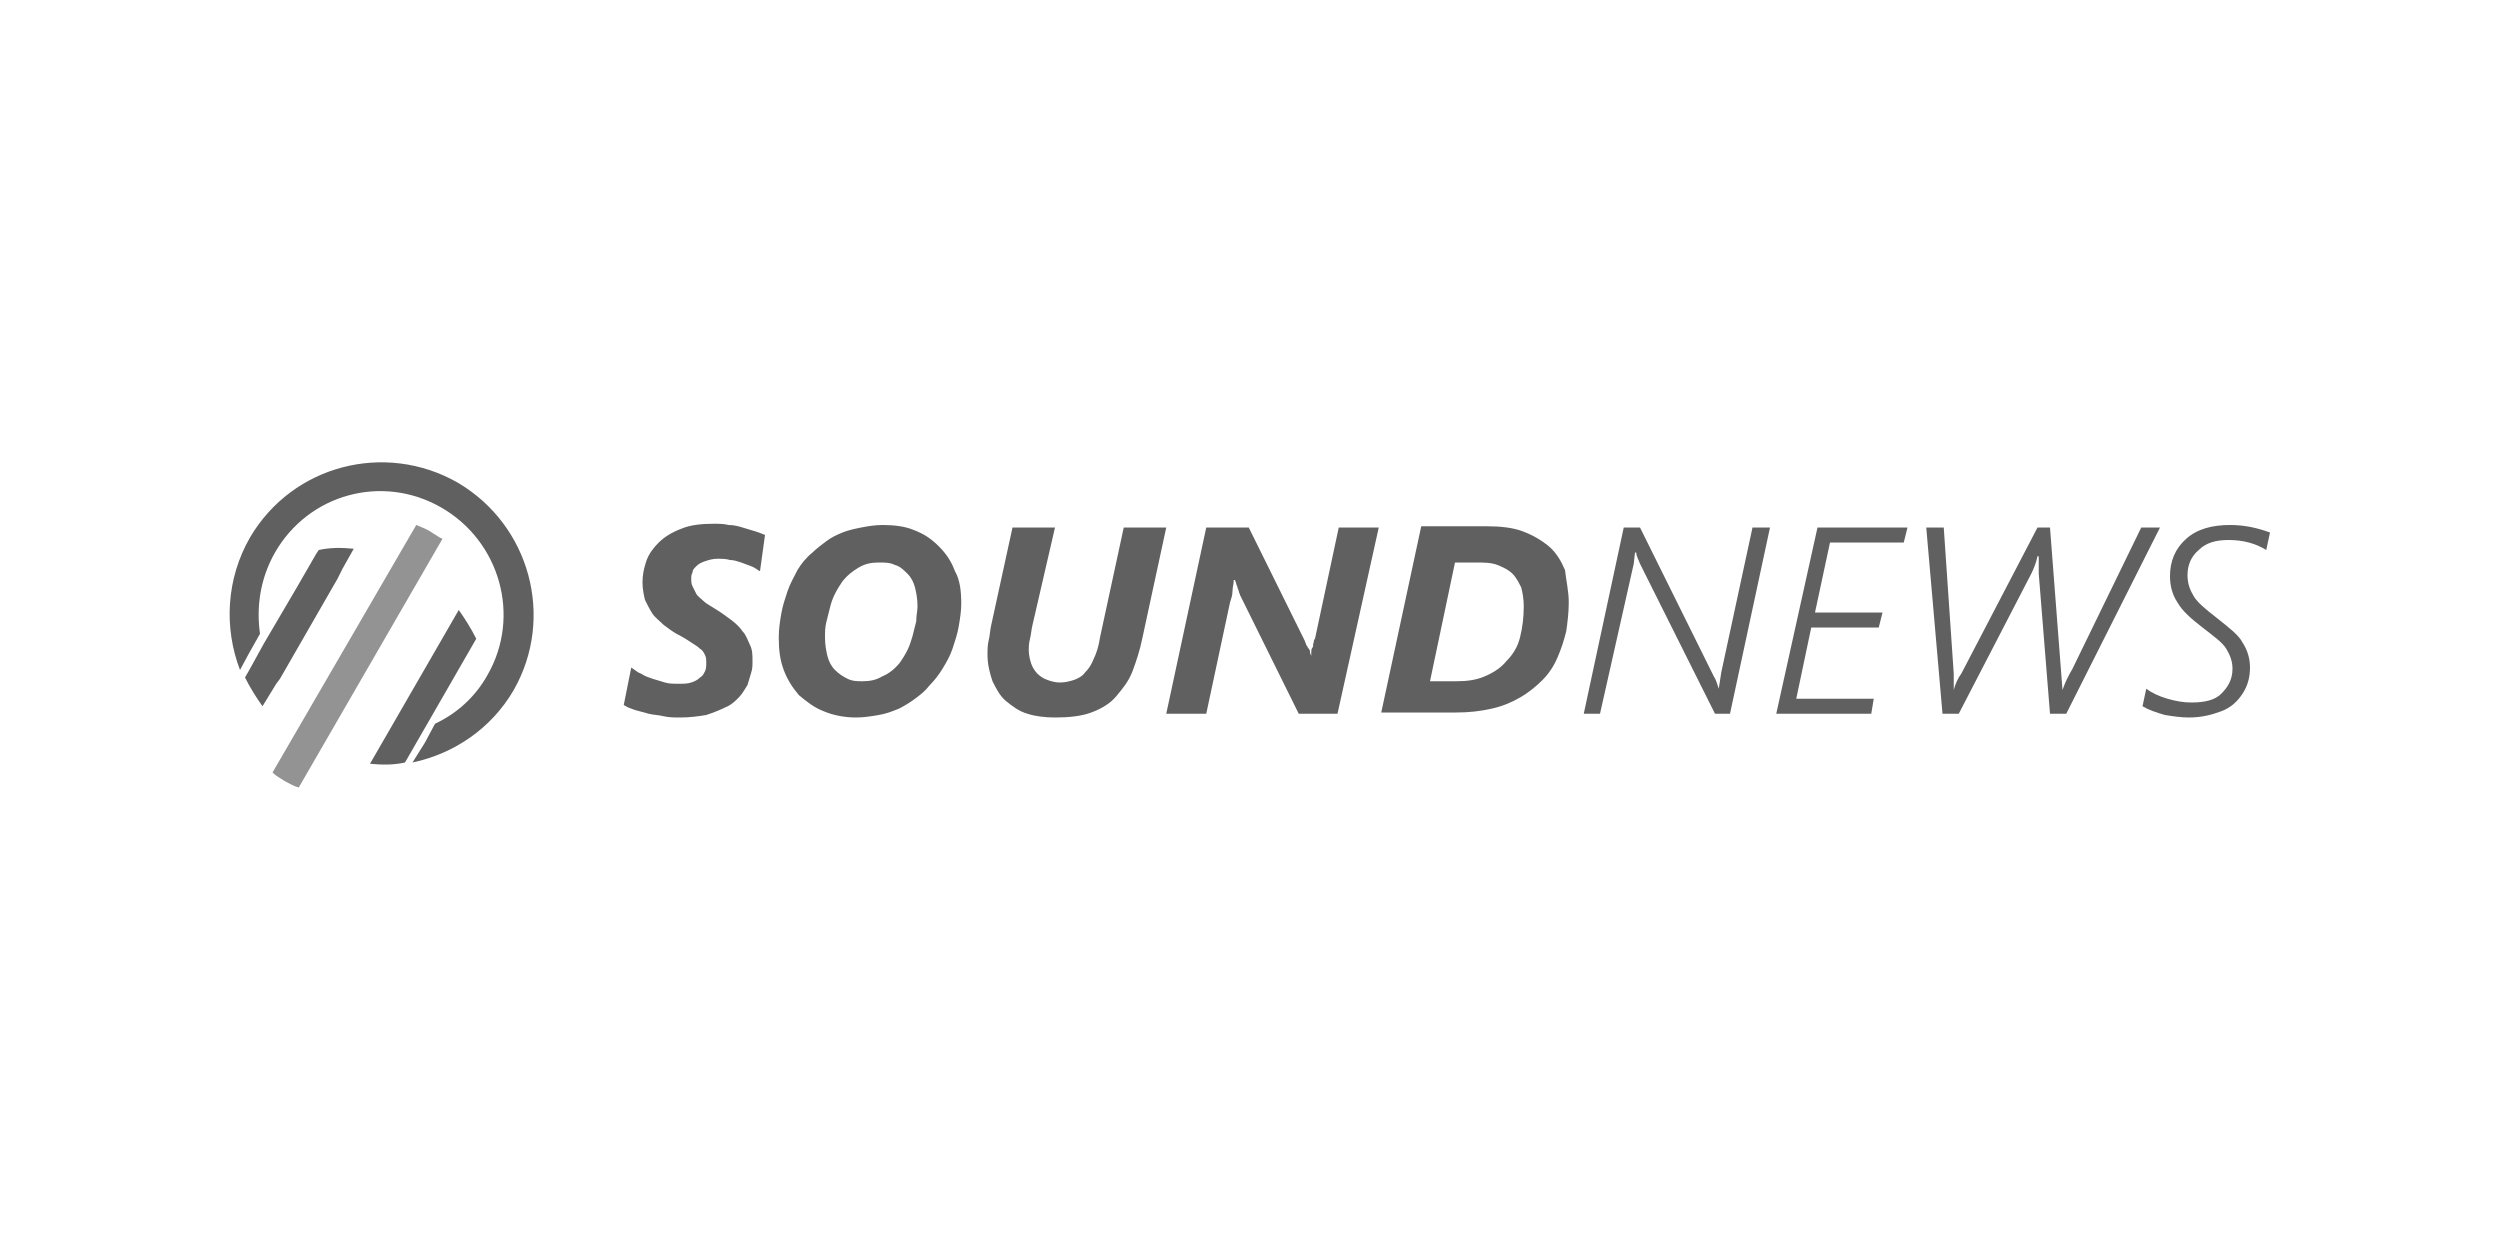
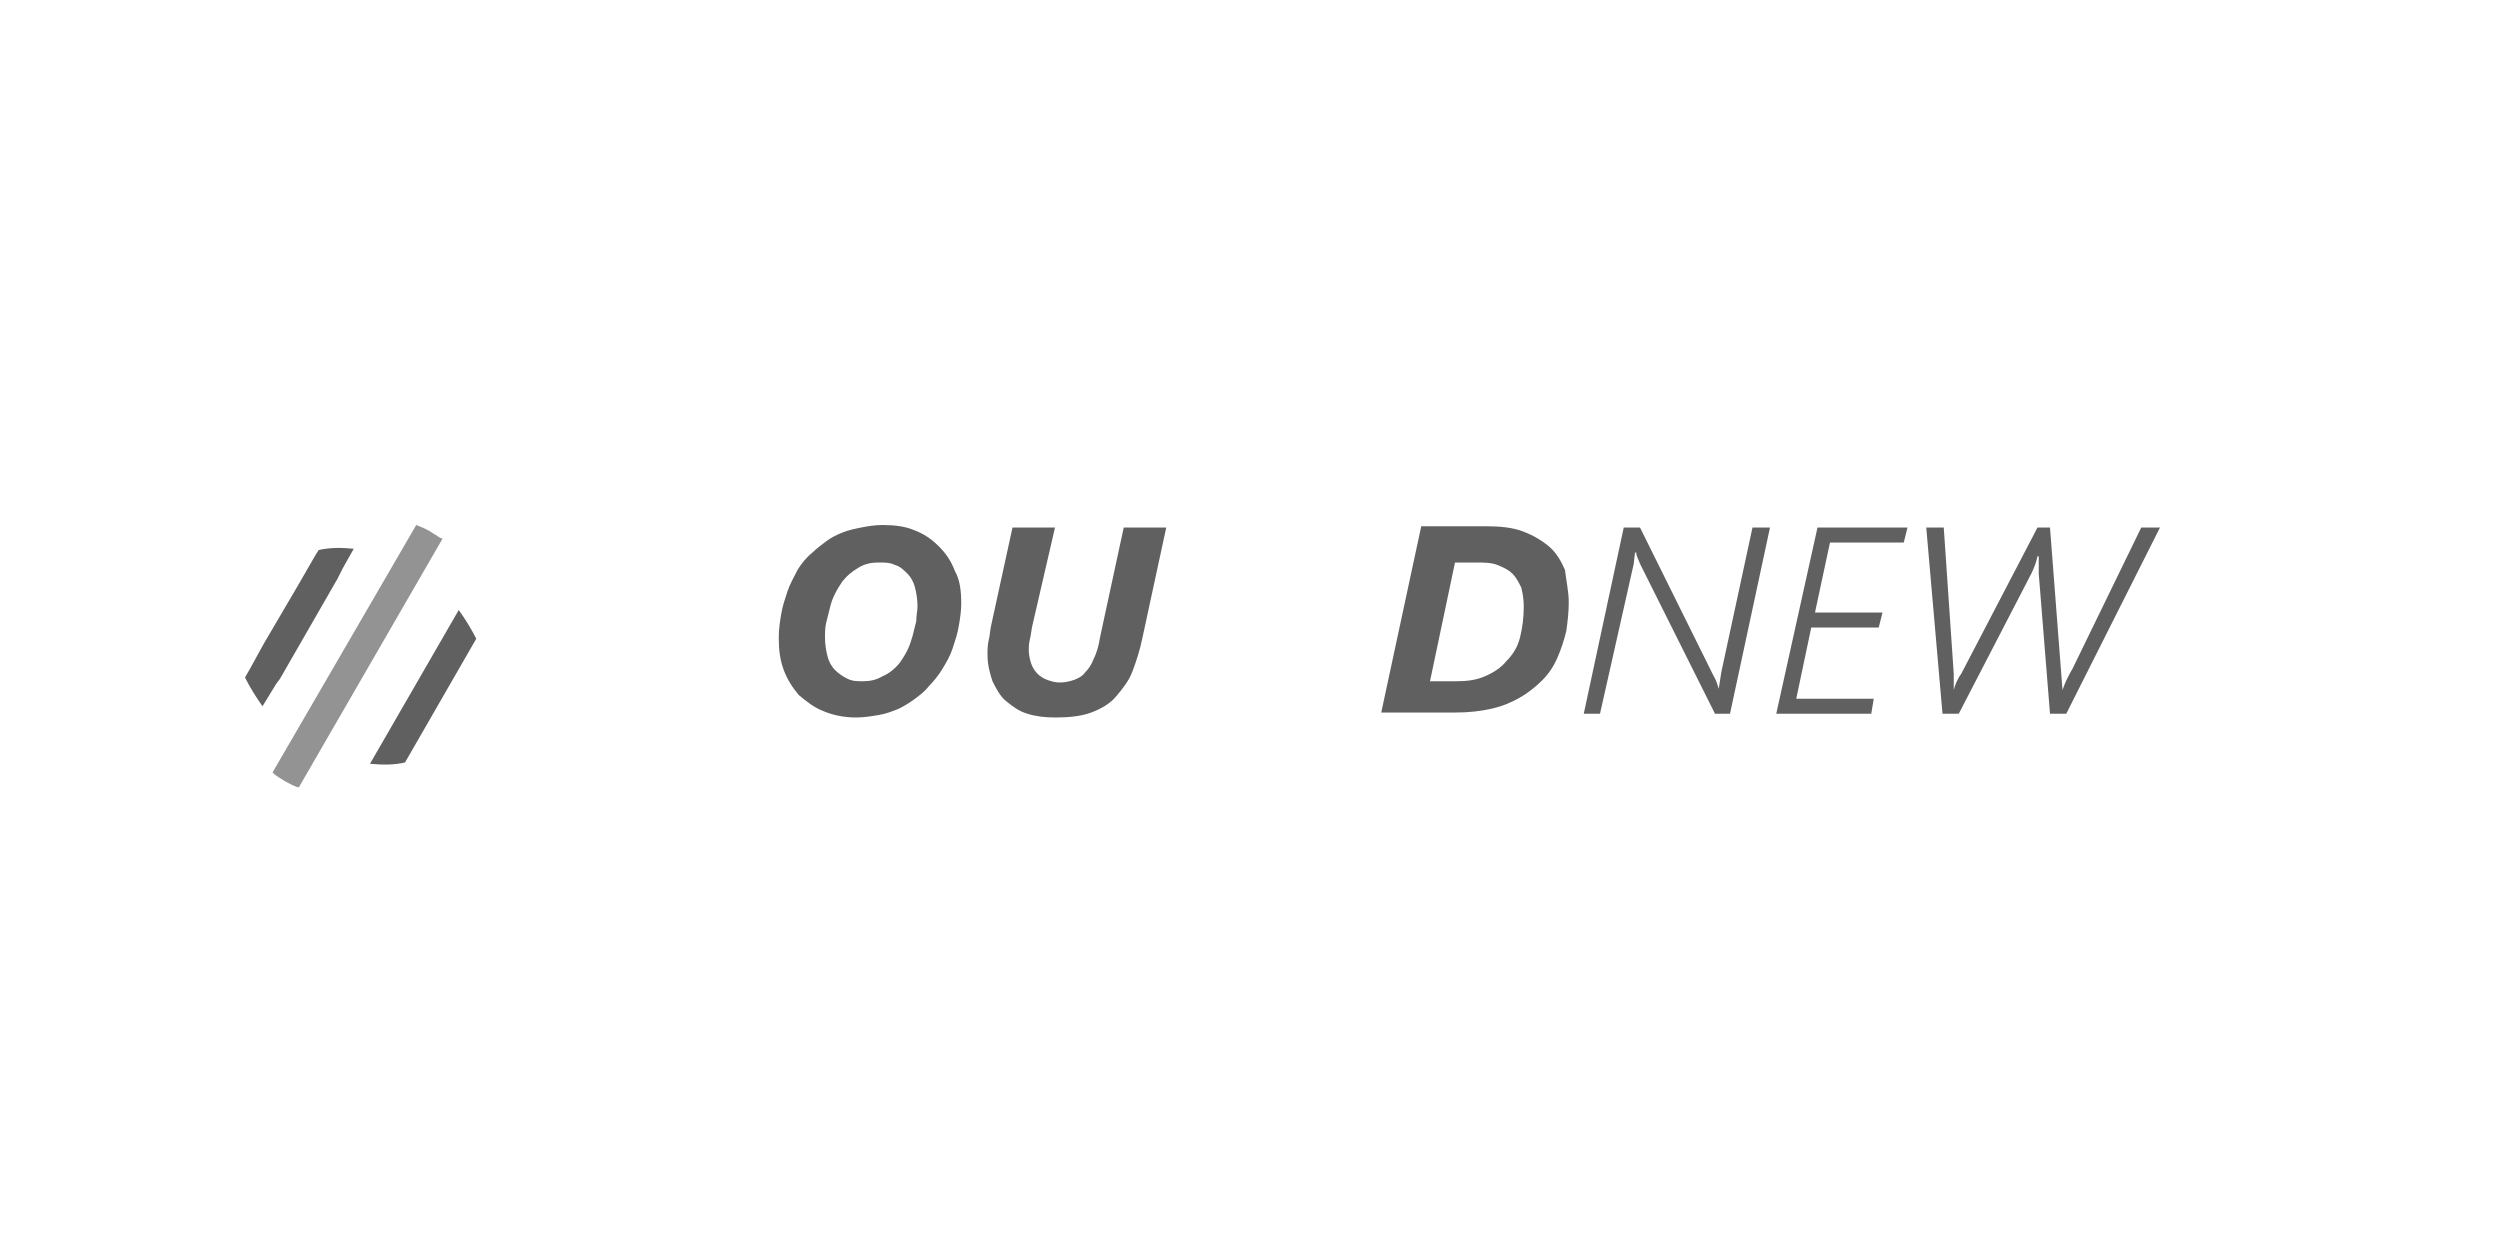
<svg xmlns="http://www.w3.org/2000/svg" version="1.1" id="Layer_1" x="0px" y="0px" viewBox="0 0 200 100" width="200px" height="100px" xml:space="preserve">
  <style type="text/css">
	.st0{fill:#606060;}
	.st1{fill:#939393;}
</style>
  <g>
    <g id="XMLID_387_">
-       <path id="XMLID_389_" class="st0" d="M36.6,38.6c-5.8-3.3-13.2-1.4-16.6,4.4c-1.9,3.3-2.1,7.2-0.8,10.6l0.7-1.3l0.9-1.6    c-0.3-2.1,0-4.4,1.2-6.5c2.7-4.7,8.6-6.3,13.3-3.6S41.7,49.3,39,54c-1,1.8-2.5,3.1-4.2,3.9l-0.8,1.5L33,61    c3.3-0.7,6.3-2.7,8.1-5.8C44.4,49.4,42.4,42,36.6,38.6z" />
      <path id="XMLID_390_" class="st0" d="M36.7,48.8l-7.1,12.3c1,0.1,1.9,0.1,2.8-0.1l5.7-9.9C37.7,50.3,37.2,49.5,36.7,48.8z" />
      <path id="XMLID_391_" class="st0" d="M25.5,44l-0.2,0.3l-1.5,2.6l-2.7,4.6l-1.1,2l-0.4,0.7c0.4,0.8,0.9,1.6,1.4,2.3l1.1-1.8    l0.3-0.4l4.6-8l0.4-0.8l0.9-1.6C27.3,43.8,26.4,43.8,25.5,44z" />
    </g>
    <path id="XMLID_338_" class="st1" d="M23.9,63c-0.4-0.1-0.7-0.3-1.1-0.5c-0.3-0.2-0.7-0.4-1-0.7L33.3,42c0.5,0.2,1,0.4,1.4,0.7   c0.2,0.1,0.4,0.3,0.7,0.4L23.9,63z" />
    <g id="XMLID_366_">
-       <path id="XMLID_367_" class="st0" d="M60.8,45.7c-0.2-0.1-0.4-0.3-0.7-0.4c-0.3-0.1-0.5-0.2-0.8-0.3c-0.3-0.1-0.6-0.2-0.9-0.2    c-0.3-0.1-0.7-0.1-1-0.1c-0.4,0-0.7,0.1-1,0.2c-0.3,0.1-0.5,0.2-0.7,0.4c-0.2,0.2-0.3,0.3-0.3,0.5c-0.1,0.2-0.1,0.3-0.1,0.5    c0,0.2,0,0.4,0.1,0.6c0.1,0.2,0.2,0.4,0.3,0.6s0.4,0.4,0.6,0.6c0.2,0.2,0.6,0.4,0.9,0.6c0.5,0.3,0.9,0.6,1.3,0.9    c0.4,0.3,0.7,0.6,0.9,0.9c0.3,0.3,0.4,0.7,0.6,1.1s0.2,0.8,0.2,1.3c0,0.3,0,0.6-0.1,0.9s-0.2,0.7-0.3,1c-0.2,0.3-0.4,0.7-0.7,1    c-0.3,0.3-0.6,0.6-1.1,0.8c-0.4,0.2-0.9,0.4-1.5,0.6c-0.6,0.1-1.3,0.2-2.1,0.2c-0.4,0-0.9,0-1.3-0.1s-0.8-0.1-1.2-0.2    c-0.4-0.1-0.7-0.2-1.1-0.3c-0.3-0.1-0.6-0.2-0.9-0.4l0.6-3c0.3,0.2,0.5,0.4,0.8,0.5c0.3,0.2,0.6,0.3,0.9,0.4    c0.3,0.1,0.7,0.2,1,0.3c0.3,0.1,0.7,0.1,1.1,0.1c0.4,0,0.7,0,1-0.1c0.3-0.1,0.5-0.2,0.7-0.4c0.2-0.1,0.3-0.3,0.4-0.5    c0.1-0.2,0.1-0.4,0.1-0.7c0-0.2,0-0.4-0.1-0.6c-0.1-0.2-0.2-0.4-0.4-0.5c-0.2-0.2-0.4-0.3-0.7-0.5c-0.3-0.2-0.6-0.4-1-0.6    c-0.4-0.2-0.8-0.5-1.2-0.8c-0.3-0.3-0.7-0.6-0.9-0.9c-0.2-0.3-0.4-0.7-0.6-1.1c-0.1-0.4-0.2-0.9-0.2-1.4c0-0.6,0.1-1.1,0.3-1.7    c0.2-0.6,0.6-1.1,1-1.5c0.4-0.4,1-0.8,1.8-1.1c0.7-0.3,1.6-0.4,2.6-0.4c0.4,0,0.8,0,1.2,0.1c0.4,0,0.8,0.1,1.1,0.2s0.7,0.2,1,0.3    s0.6,0.2,0.8,0.3L60.8,45.7z" />
      <path id="XMLID_369_" class="st0" d="M76.9,48.3c0,0.6-0.1,1.2-0.2,1.8c-0.1,0.6-0.3,1.2-0.5,1.8s-0.5,1.1-0.8,1.6    c-0.3,0.5-0.7,1-1.1,1.4c-0.3,0.4-0.7,0.7-1.1,1s-0.9,0.6-1.3,0.8c-0.5,0.2-1,0.4-1.6,0.5s-1.2,0.2-1.8,0.2c-1,0-1.9-0.2-2.6-0.5    c-0.8-0.3-1.4-0.8-2-1.3c-0.5-0.6-0.9-1.2-1.2-2c-0.3-0.8-0.4-1.6-0.4-2.6c0-0.7,0.1-1.3,0.2-1.9s0.3-1.2,0.5-1.8    c0.2-0.6,0.5-1.1,0.8-1.7c0.3-0.5,0.7-1,1.2-1.4c0.3-0.3,0.7-0.6,1.1-0.9c0.4-0.3,0.8-0.5,1.3-0.7s1-0.3,1.5-0.4    c0.5-0.1,1.1-0.2,1.7-0.2c0.9,0,1.8,0.1,2.5,0.4c0.8,0.3,1.4,0.7,2,1.3s1,1.2,1.3,2C76.8,46.4,76.9,47.3,76.9,48.3z M73.4,48.5    c0-0.6-0.1-1.1-0.2-1.5s-0.3-0.8-0.6-1.1s-0.6-0.6-1-0.7c-0.4-0.2-0.8-0.2-1.3-0.2c-0.6,0-1.1,0.1-1.6,0.4    c-0.5,0.3-0.9,0.6-1.3,1.1c-0.2,0.3-0.4,0.6-0.6,1c-0.2,0.4-0.3,0.7-0.4,1.1c-0.1,0.4-0.2,0.8-0.3,1.2c-0.1,0.4-0.1,0.8-0.1,1.2    c0,0.6,0.1,1.1,0.2,1.5c0.1,0.4,0.3,0.8,0.6,1.1s0.6,0.5,1,0.7c0.4,0.2,0.8,0.2,1.2,0.2c0.6,0,1.1-0.1,1.6-0.4    c0.5-0.2,1-0.6,1.4-1.1c0.2-0.3,0.4-0.6,0.6-1c0.2-0.4,0.3-0.8,0.4-1.1c0.1-0.4,0.2-0.8,0.3-1.2C73.3,49.2,73.4,48.9,73.4,48.5z" />
      <path id="XMLID_372_" class="st0" d="M91.4,51c-0.2,1-0.5,1.9-0.8,2.7c-0.3,0.8-0.8,1.4-1.3,2c-0.5,0.6-1.2,1-2,1.3    s-1.8,0.4-2.9,0.4c-0.8,0-1.6-0.1-2.2-0.3c-0.7-0.2-1.2-0.6-1.7-1c-0.5-0.4-0.8-1-1.1-1.6c-0.2-0.6-0.4-1.3-0.4-2.1    c0-0.4,0-0.8,0.1-1.2s0.1-0.8,0.2-1.2l1.7-7.8h3.4L82.6,50c-0.1,0.4-0.1,0.7-0.2,1.1s-0.1,0.7-0.1,0.9c0,0.4,0.1,0.8,0.2,1.1    c0.1,0.3,0.3,0.6,0.5,0.8s0.5,0.4,0.8,0.5c0.3,0.1,0.6,0.2,1,0.2c0.4,0,0.8-0.1,1.1-0.2c0.3-0.1,0.7-0.3,0.9-0.6    c0.3-0.3,0.5-0.6,0.7-1.1c0.2-0.4,0.4-1,0.5-1.7l1.9-8.8h3.4L91.4,51z" />
-       <path id="XMLID_374_" class="st0" d="M107,57.1h-3.1l-4.7-9.5c0-0.1-0.1-0.2-0.1-0.3c0-0.1-0.1-0.2-0.1-0.3c0-0.1-0.1-0.2-0.1-0.3    c0-0.1-0.1-0.2-0.1-0.3h-0.1c0,0.3-0.1,0.6-0.1,0.9c0,0.3-0.1,0.6-0.2,0.9l-1.9,8.9h-3.2l3.2-14.9h3.4l4.5,9.1    c0,0.1,0.1,0.2,0.1,0.3c0.1,0.1,0.1,0.2,0.2,0.3c0.1,0.1,0.1,0.2,0.1,0.3c0,0.1,0.1,0.2,0.1,0.3h0c0-0.1,0-0.2,0-0.3    c0-0.1,0-0.3,0.1-0.4s0-0.3,0.1-0.4c0-0.1,0-0.2,0.1-0.3l1.9-8.9h3.2L107,57.1z" />
      <path id="XMLID_376_" class="st0" d="M125.5,48.2c0,0.8-0.1,1.6-0.2,2.3c-0.2,0.8-0.4,1.4-0.7,2.1c-0.3,0.7-0.7,1.3-1.2,1.8    s-1.1,1-1.8,1.4s-1.4,0.7-2.3,0.9c-0.9,0.2-1.8,0.3-2.8,0.3h-6l3.2-14.9h5.2c1.1,0,2.1,0.1,2.9,0.4s1.5,0.7,2.1,1.2    c0.6,0.5,1,1.2,1.3,1.9C125.3,46.5,125.5,47.3,125.5,48.2z M121.9,48.5c0-0.6-0.1-1.1-0.2-1.5c-0.2-0.4-0.4-0.8-0.7-1.1    c-0.3-0.3-0.7-0.5-1.2-0.7c-0.5-0.2-1.1-0.2-1.8-0.2h-1.6l-2,9.5h2.1c0.9,0,1.6-0.1,2.3-0.4c0.7-0.3,1.3-0.7,1.7-1.2    c0.5-0.5,0.9-1.1,1.1-1.9C121.8,50.2,121.9,49.4,121.9,48.5z" />
      <path id="XMLID_379_" class="st0" d="M129.9,42.2h1.3l5.9,11.9c0.2,0.3,0.3,0.7,0.4,1h0l0.2-1.3l2.5-11.6h1.4l-3.2,14.9h-1.2    l-6-12c-0.1-0.3-0.3-0.6-0.3-0.9h-0.1l-0.1,0.9L128,57.1h-1.3L129.9,42.2z" />
      <path id="XMLID_381_" class="st0" d="M145.4,42.2h7.2l-0.3,1.2h-5.9l-1.2,5.6h5.4l-0.3,1.2h-5.4l-1.2,5.7h6.2l-0.2,1.2h-7.6    L145.4,42.2z" />
      <path id="XMLID_383_" class="st0" d="M154.1,42.2h1.4l0.8,11.7l0,1.3h0c0.1-0.4,0.3-0.9,0.6-1.3l6.1-11.7h1l0.9,11.7l0.1,1.3h0    c0.2-0.6,0.5-1.2,0.8-1.7l5.5-11.3h1.5l-7.5,14.9h-1.3l-0.9-11.2l0-1.4H163c-0.1,0.5-0.3,1-0.5,1.4l-5.8,11.2h-1.3L154.1,42.2z" />
-       <path id="XMLID_385_" class="st0" d="M171.7,55.1c0.4,0.3,1,0.6,1.7,0.8c0.7,0.2,1.3,0.3,1.9,0.3c1.1,0,1.9-0.2,2.4-0.7    s0.9-1.1,0.9-2c0-0.6-0.2-1.1-0.5-1.6c-0.3-0.5-1-1-1.9-1.7c-0.9-0.7-1.6-1.3-2-2c-0.4-0.6-0.6-1.3-0.6-2.1c0-1.2,0.4-2.2,1.3-3    c0.9-0.8,2.1-1.1,3.5-1.1c1.1,0,2.1,0.2,3.2,0.6l-0.3,1.4c-0.8-0.5-1.8-0.8-3-0.8c-1,0-1.8,0.2-2.4,0.8c-0.6,0.5-0.9,1.2-0.9,2    c0,0.7,0.2,1.2,0.5,1.7c0.3,0.5,0.9,1,1.8,1.7c1,0.8,1.8,1.4,2.1,2c0.4,0.6,0.6,1.3,0.6,2c0,0.8-0.2,1.5-0.6,2.1s-0.9,1.1-1.7,1.4    s-1.6,0.5-2.6,0.5c-0.6,0-1.3-0.1-1.9-0.2c-0.7-0.2-1.3-0.4-1.8-0.7L171.7,55.1z" />
    </g>
  </g>
</svg>